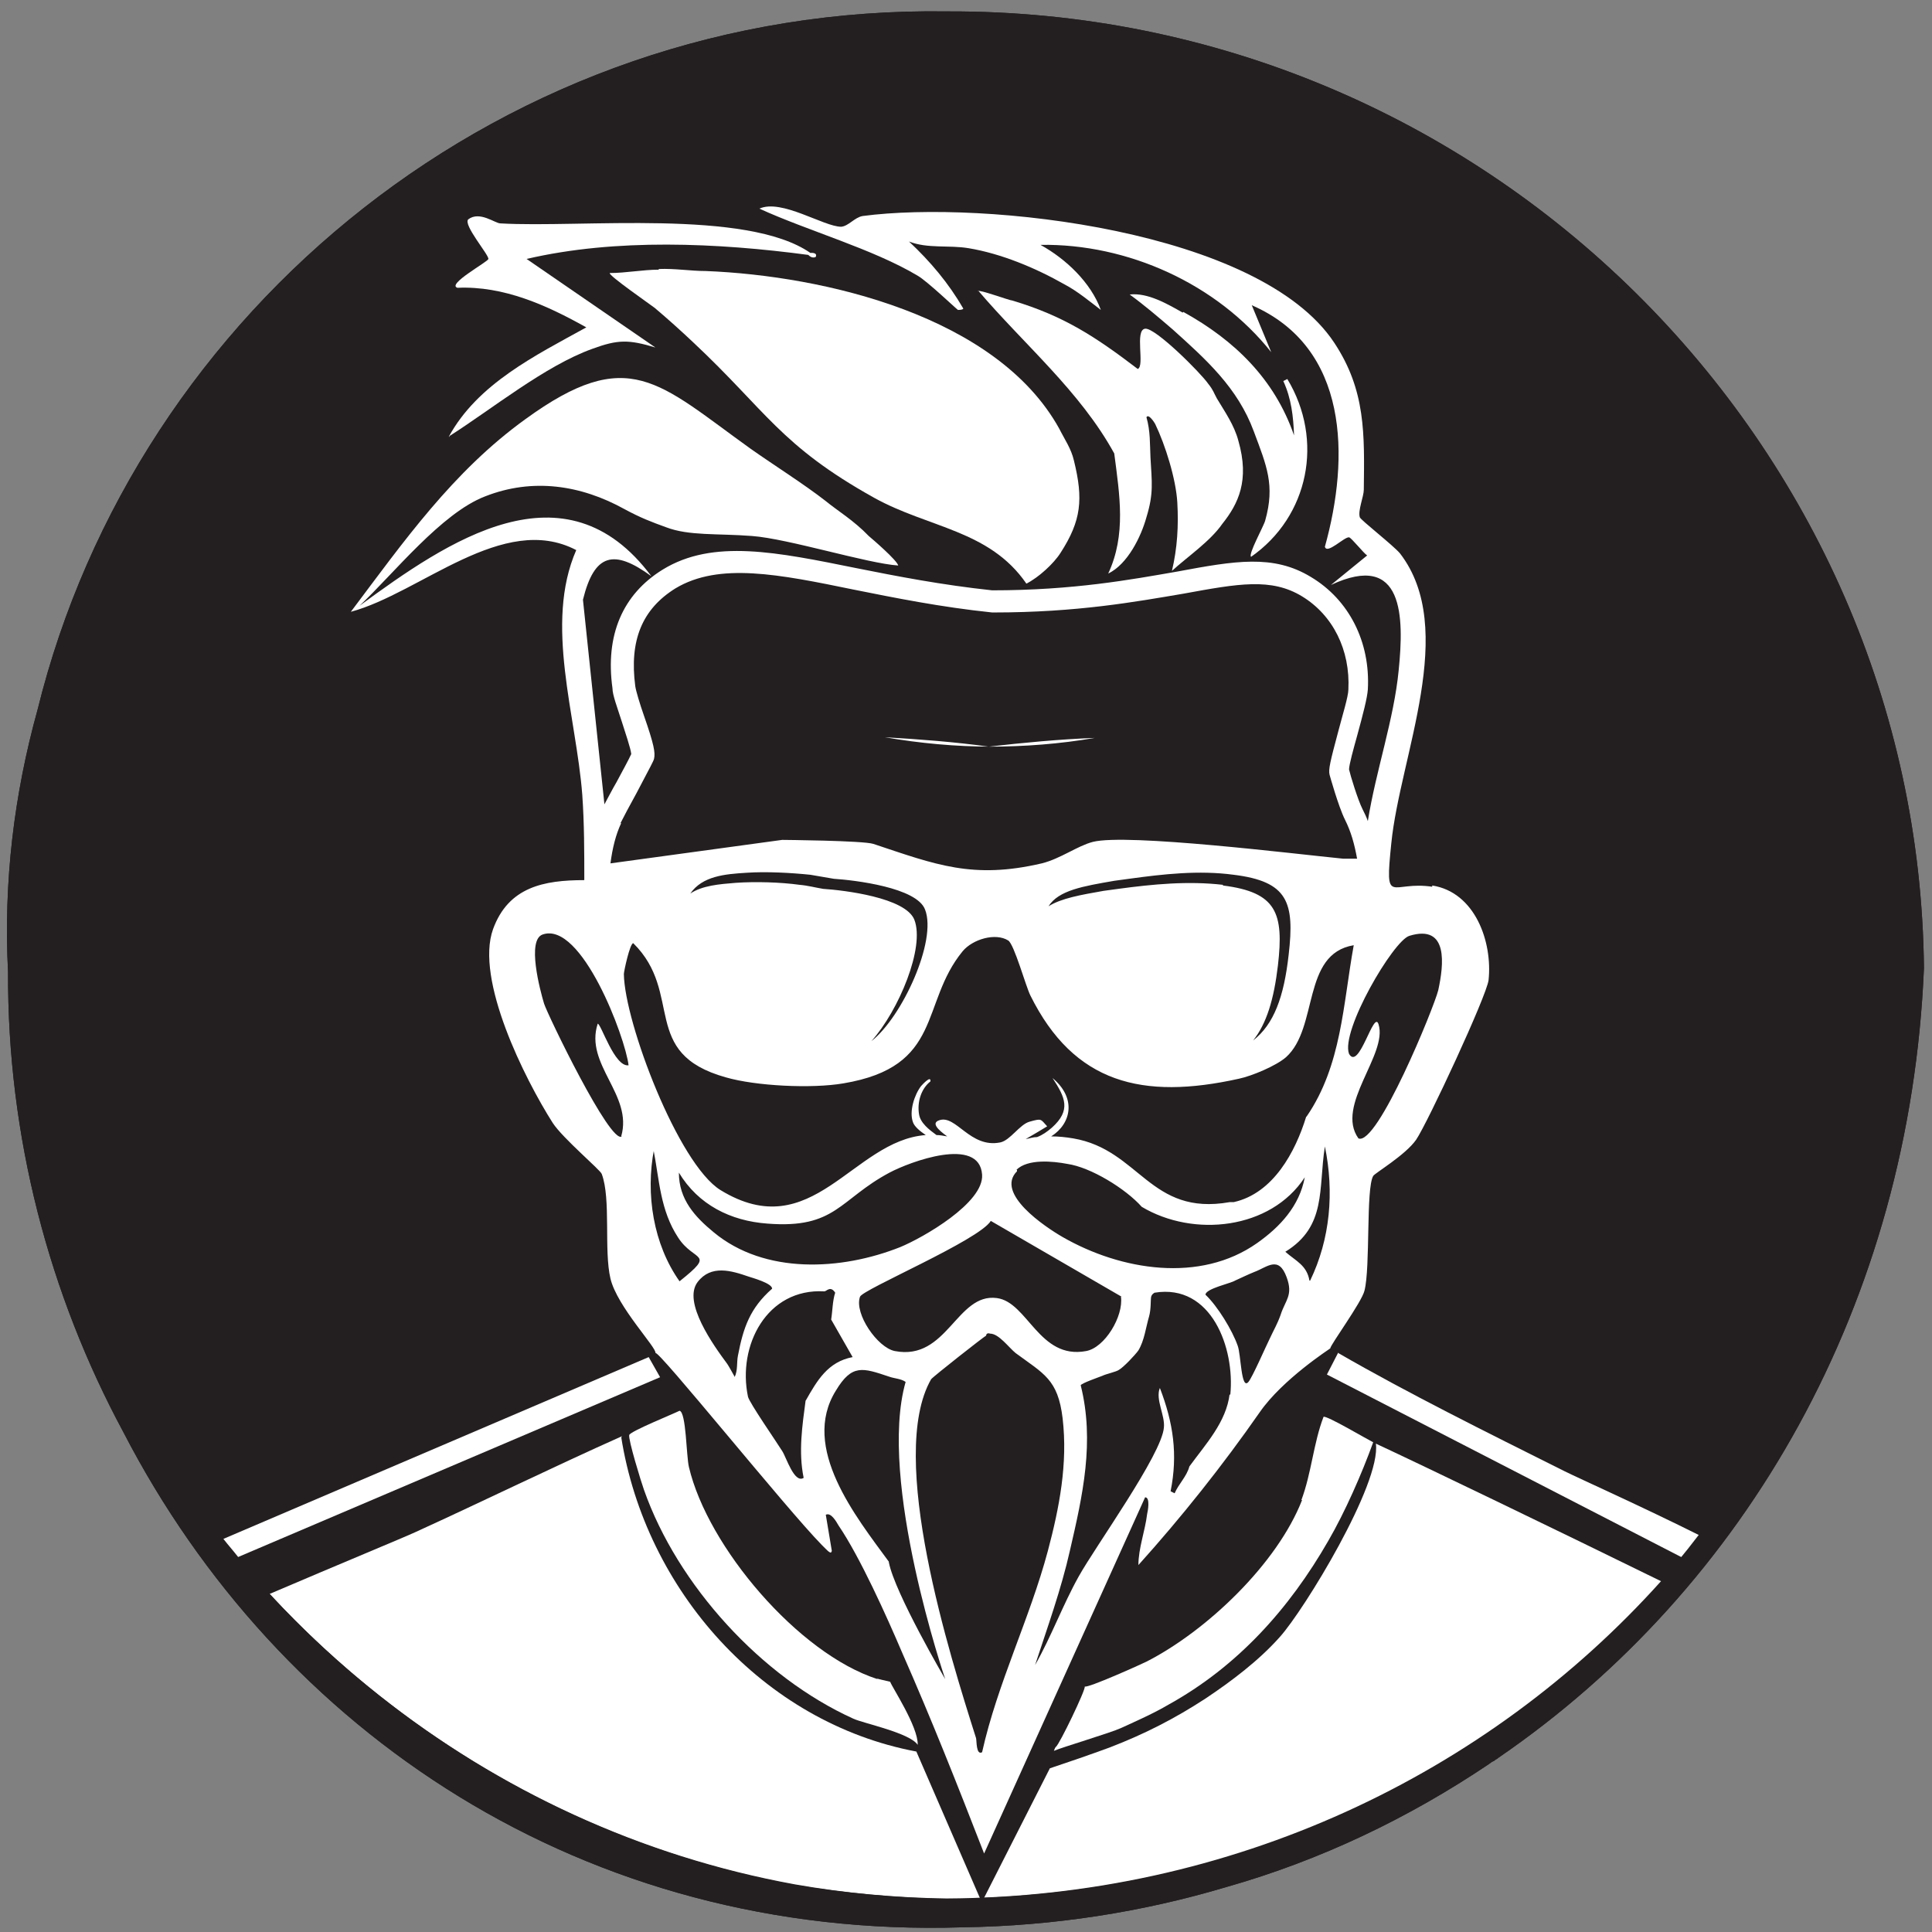
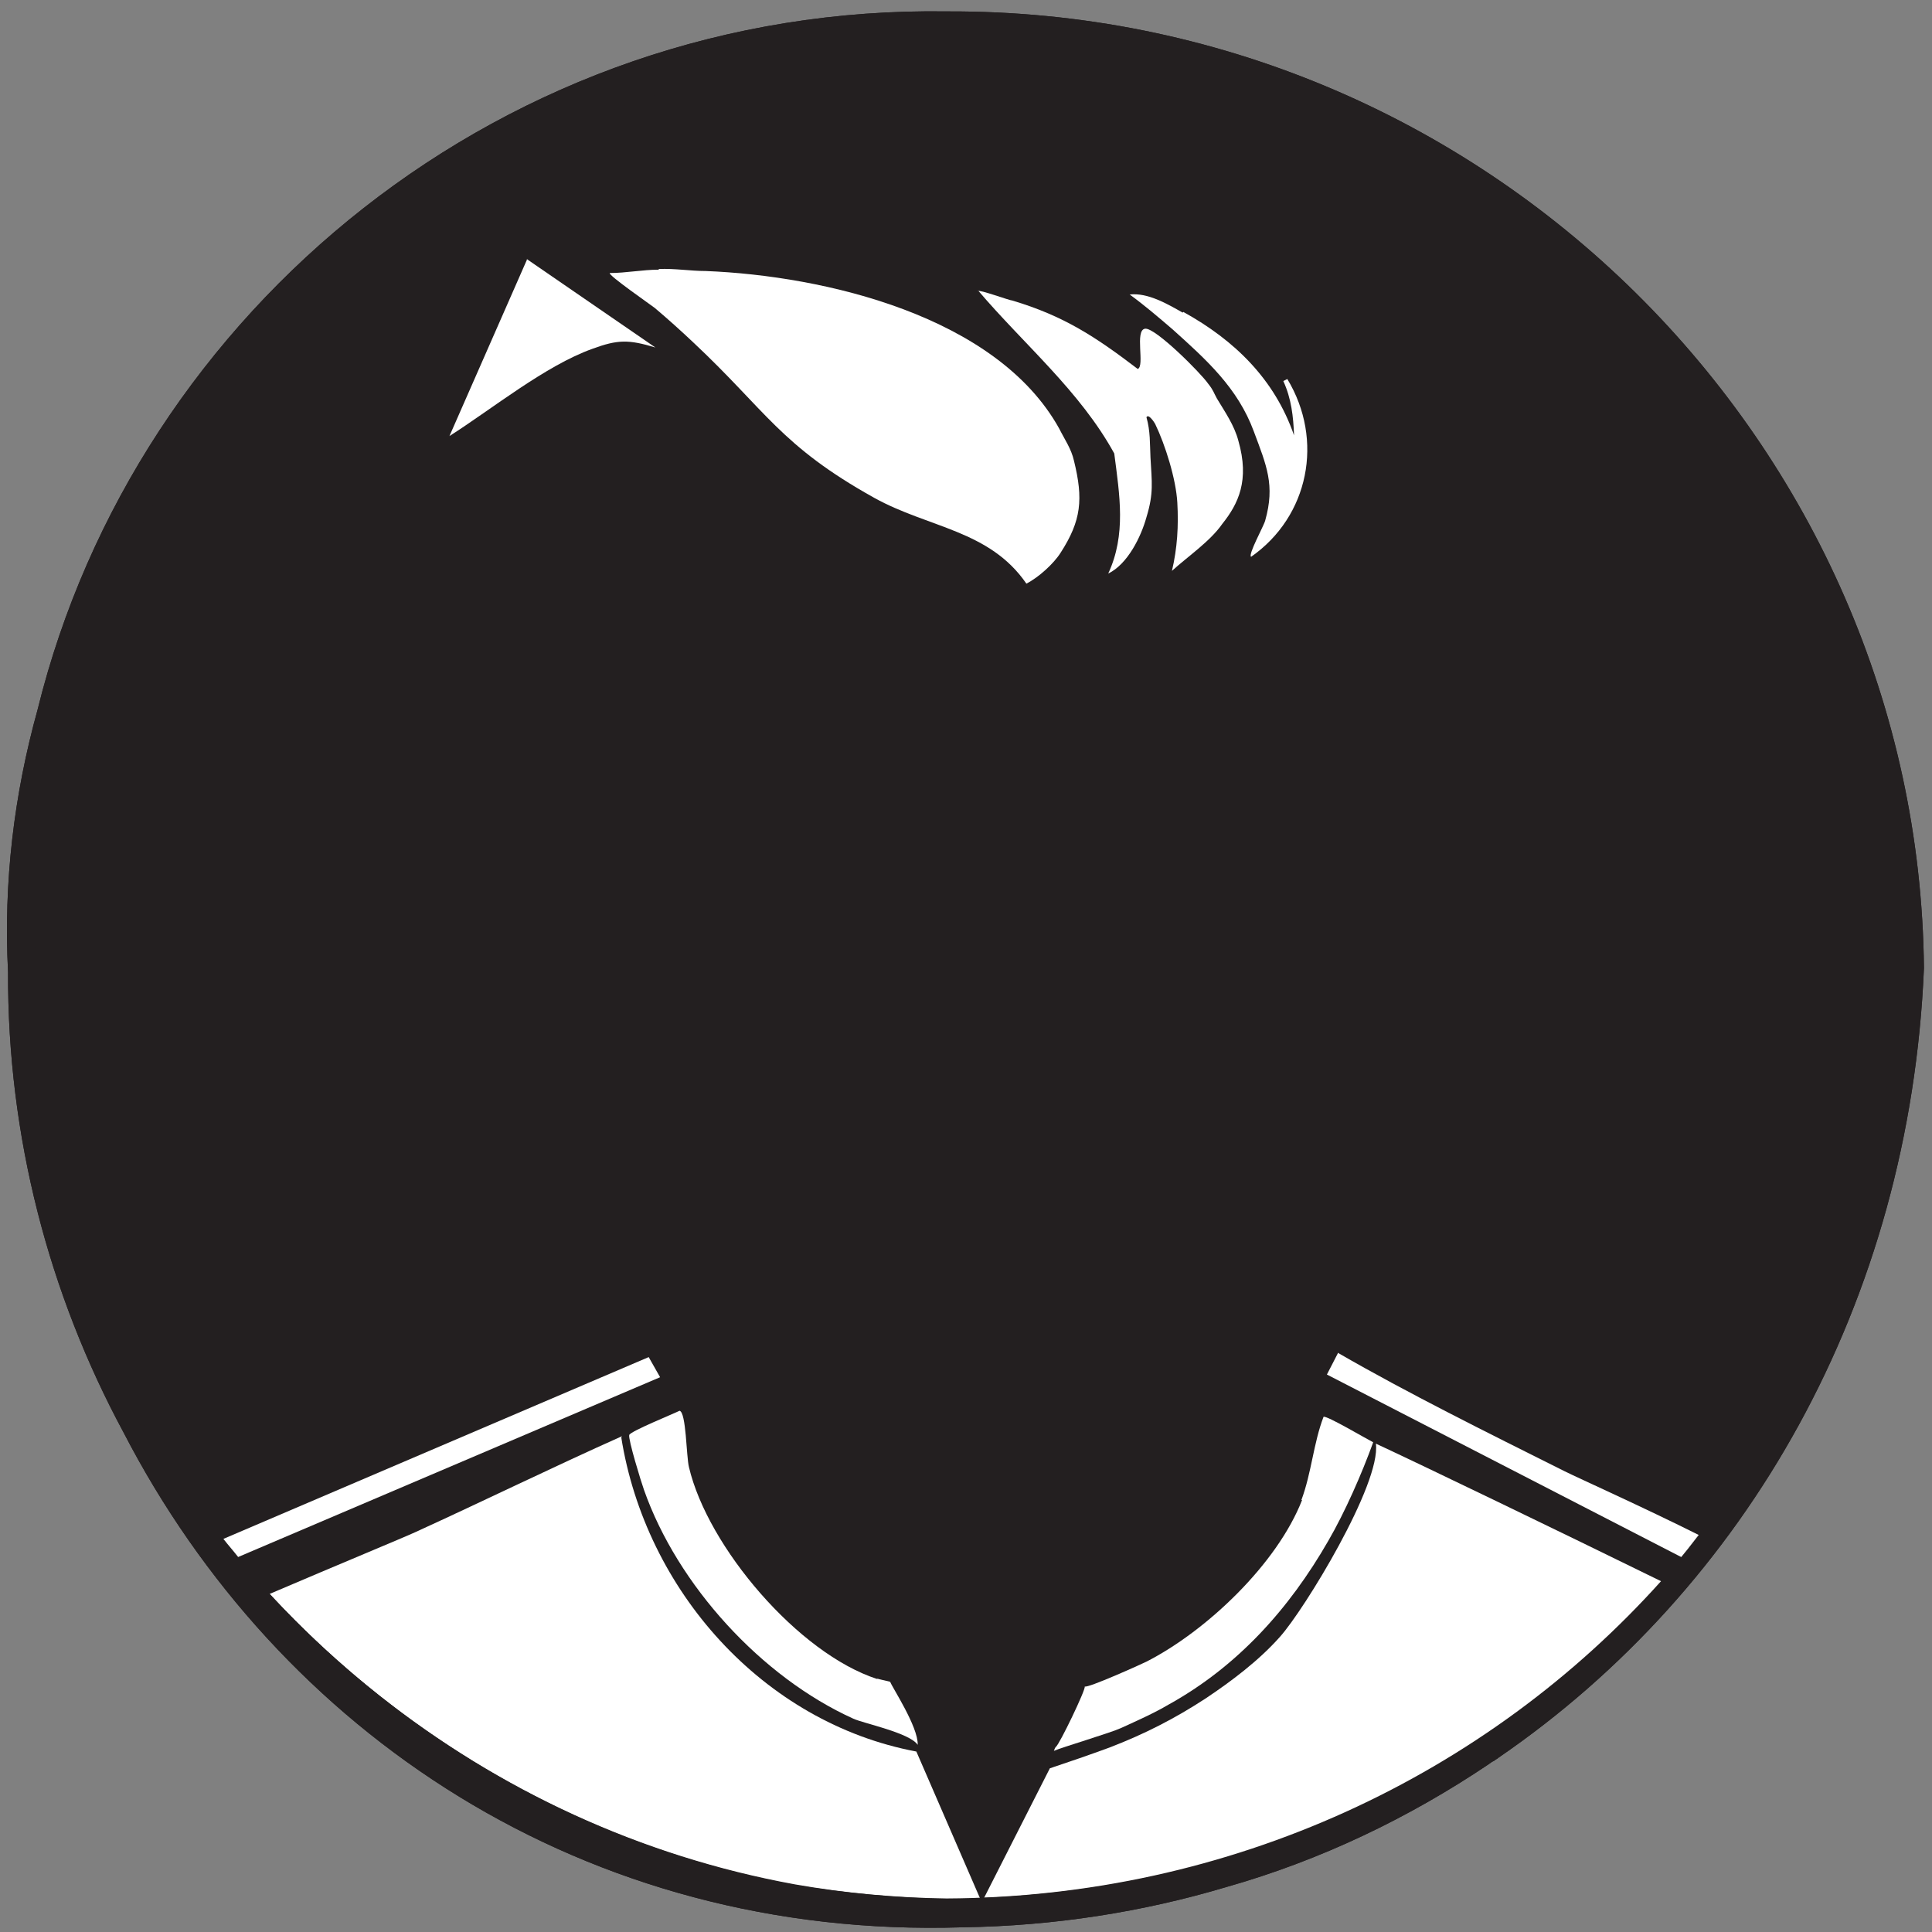
<svg xmlns="http://www.w3.org/2000/svg" data-bbox="1.039 1.684 285.761 285.691" viewBox="0 0 288 288" data-type="ugc">
  <rect x="0" y="0" width="288" height="288" fill="#808080" stroke="none" />
  <g>
    <path d="M222.7 262.5c.2-.2.5-.3.7-.5 36.9-25.3 61.3-67.7 63.4-117.7C286 66.2 221.4 1.4 141.2 1.7 75.4.7 20.3 46.1 5.6 105.8c-3.5 12.6-5.1 25.7-4.4 39.1-.1 24.5 6.1 48 17.2 68.6 23.1 44.7 68.7 75.6 125.1 73.8 13.7-.2 26.9-2.3 39.3-6 14.1-4 27.2-10.3 39.1-18.3.3-.2.5-.4.8-.5" fill="#231f20" />
    <path d="M123.9 196.7c.2-1.1.2-2.7.6-4-.6-1-1.3-.1-1.6-.2-8.6-.5-13 8.1-11.4 15.7.2.8 4.2 6.8 5.1 8.1.6.9 1.8 4.8 3.2 4-.8-3.9-.2-7.8.3-11.6 1.6-3.1 3.3-5.8 7-6.5l-3.2-5.6Z" fill="none" />
    <path d="M115 192.1c0-.8-2.9-1.6-3.5-1.8-2.6-.9-5.7-1.8-7.6.8-2.3 3 2.5 9.5 4.4 12.2 0 .1 1 1.9 1.1 1.9.4-1 .3-2.2.5-3.2.7-4.2 1.8-7.1 5.1-10Z" fill="none" />
    <path d="M191.5 186.7c1.6 1.4 3.3 1.9 3.6 4.3 3-6.2 3.6-13.2 2.2-20-.9 6.3.4 11.9-5.9 15.7Z" fill="none" />
-     <path d="M132.6 174.8c-7.5 4-8.1 8.4-18.2 7.6-5.4-.4-10.3-2.8-13.2-7.6 0 4 2.4 6.5 5.2 8.9 7.6 6.3 19 5.8 27.8 2.2 3.5-1.4 12.5-6.5 12.2-10.8-.4-5.8-10.8-1.9-13.8-.3" fill="none" />
    <path d="M187.1 189.7c-1 .4-1.9.8-2.9 1.3-.7.3-4.4 1.2-4.4 2.1 1.7 1.8 4 5.3 4.8 7.6.4 1.3.4 6.7 1.6 5.4.6-.7 2.6-5.3 3.2-6.5s1.1-2.1 1.6-3.5c.7-2.1 1.9-2.9.9-5.6-1.2-3.3-2.8-1.5-4.8-.8" fill="none" />
    <path d="M158.5 211.4c-.6-5.8-2.7-6.5-7-9.7-1-.8-2.5-2.8-3.8-2.9-.6-.2-.6.3-.6.3-.5.2-8 6.1-8.2 6.5-6.6 11.4 2.7 41.1 6.7 53.5.1.4 0 2.5.9 2.1 2.4-10.3 7.1-19.9 9.8-30 1.7-6.4 3-13.1 2.2-19.8" fill="none" />
    <path d="M172 192.5c-.2.2-.4.4-.5.6-.2.4 0 1.8-.3 2.9-.4 1.6-.7 3.6-1.6 5.1-.4.7-2.1 2.4-2.9 2.9-.5.3-2 .6-2.5.9s-3.1 1.1-3.2 1.4c2.1 8.4.3 16.4-1.6 24.6-1.4 5.8-3.5 11.6-5.2 17.1 2.5-4.1 4.1-8.9 6.5-13.2 2.5-4.5 12.4-18.2 12.7-22.2.1-1.8-1.3-4.1-.6-5.9 2 5.2 2.7 9.9 1.6 15.4l.6.3c.6-1.4 1.8-2.5 2.2-4 2.4-3.3 5.6-6.6 6-10.8.8-7-2.8-16.6-11.3-15.2h.1Z" fill="none" />
    <path d="M135 206c-.8-.5-1.7-.5-2.5-.8-3.9-1.4-5.5-1.9-7.9 2.1-5.3 8.5 3 18.8 7.9 25.5.9 4.7 8.4 17.4 8.4 17.4s-10.1-29.5-5.9-44.3Z" fill="none" />
-     <path d="M168.4 131c-.7.1-1.5.2-2.2.3-7.4 1.4-12.4 2-9.8 10.8 3.1 10.3 7 15.1 18.2 15.6 12.1.5 16.3-3.6 17.6-15.4.9-7.8-.2-10.9-8.2-11.9-5.2-.6-10.4-.1-15.6.6" fill="none" />
    <path d="M124.2 131c-1.2-.2-2.3-.5-3.5-.6-2.9-.4-6.6-.5-9.5-.3-4.2.3-8.2.6-9.5 5.6-.8 3.2 1.5 15.3 3.5 17.9 3.8 5 18 4.9 23.3 2.5 4.9-2.2 11.3-15.4 9.4-20.5-1.3-3.3-10.5-4.4-13.6-4.6Z" fill="none" />
    <path d="M187.4 185.2c3.4-2.4 6.3-5.6 7.1-9.8-5.1 7.8-16.6 9.1-24.3 4.4-2.4-2.6-7.6-5.8-11.1-6.4-2.1-.3-6-.7-7.6.9-3.3 3.4 4.3 8.4 6.8 9.8 8.7 5.1 20.5 7 29 .9v.2Z" fill="none" />
    <path d="M130.1 125.9c9.2 3.1 14.8 5.2 25.1 2.9 2.9-.7 5.3-2.6 7.6-3.2 5-1.2 30.1 1.8 37.3 2.5h2.1c-.4-2.2-.8-4-1.8-5.8-1-2-2.3-6.7-2.3-6.7-.2-.8 0-2.1 1.3-6.5.6-2.3 1.4-5.2 1.5-6.2.3-5.9-2.3-11.2-6.9-13.9-4.6-2.8-9.5-1.9-17.7-.4-7 1.3-15.8 2.9-28.3 2.9h-.2c-7.7-.8-14.5-2.2-20.6-3.4-11.3-2.3-20.2-4.1-26.6-.2-5 3-6.9 7.8-6 14.6 0 .7.7 2.7 1.3 4.4 1.4 4.3 1.7 5.5 1.5 6.4 0 .4-.3.9-2.6 5.1-1 1.8-2 3.7-2.4 4.5-.8 1.7-1.3 3.7-1.6 6l25.6-3.5s12.2.2 13.6.6Zm17.3-14.7c5.2-.7 10.5-1.2 15.8-1.3-5.1.9-10.4 1.3-15.7 1.3h.4c-5.3 0-10.7-.5-15.9-1.4 5.2.2 10.3.6 15.5 1.4z" fill="none" />
    <path d="M128.1 193.3c-.9 2.5 2.6 7.6 5.2 8.1 7.8 1.5 9.3-8.8 15.2-7.9 4.6.7 6.3 9.2 13.3 7.9 2.8-.5 5.6-5.2 5.2-8.1L147.5 182c-1.8 2.9-19.1 10.2-19.5 11.3z" fill="none" />
    <path d="M101.1 184.4c-2.6-4-2.7-8.6-3.7-13.2-1.2 6.7 0 14.2 3.8 19.7 5.5-4.4 2.2-2.8-.2-6.5Z" fill="none" />
-     <path d="M93.8 158.8c-.5-4.2-7-21.6-12.8-19.5-2.5.9-.4 8.4.2 10.3.5 1.7 9.9 21.2 11.6 19.8 1.8-6.3-5.5-10.8-3.5-16.8.5 0 2.5 6.5 4.6 6.2Z" fill="none" />
    <path d="M210.1 139.6c-2.4.7-10.3 14.2-9 17.6 1.5 2.5 3.7-6.7 4.4-4.4 1.4 4.4-6.5 12-3 17 2.8 1.2 11.3-19.5 11.9-22.1.8-3.7 1.7-9.9-4.3-8.1" fill="none" />
    <path d="M191.5 157.6c-1.4 1.3-5.1 2.8-7 3.2-14.4 3.2-24.6.8-31.1-12.4-.7-1.4-2.4-7.7-3.3-8.2-2-1.2-5.4-.2-6.8 1.6-6.3 7.8-2.7 17.2-17.8 19.7-4.6.8-12.9.3-17.4-.9-12.9-3.6-6.2-12.5-13.8-20-.5 0-1.4 4.2-1.4 4.6.2 7.2 8.2 28.3 14.4 32.2 13.6 8.4 19.6-7.3 30.6-8.2-.9-.6-1.6-1.3-1.9-1.9-.6-1.6.1-4.1 1.2-5.4 0-.1 1.6-1.7 1.4-.7-1.4 1.1-1.9 3.1-1.7 4.9.2 1.3 1.4 2.4 2.6 3.1.5 0 1.1.1 1.6.2-1.5-1-2.4-1.9-1.2-2.4 2.5-.9 4.5 4.3 9.1 3.3 1.5-.3 2.9-2.6 4.4-3.1 1.8-.5 1.6-.4 2.6.7-.8.5-1.9 1.2-3.2 1.9.6-.1 1.1-.2 1.7-.3.8-.4 1.5-.8 2.2-1.4 2.9-2.6 2-4.5.1-7.4 3.6 3 2.9 6.8-.2 8.7 1 0 2.1 0 3.3.3 9.9 1.7 11.5 11.6 23.3 9.5h.6c5.9-1.3 9.2-7.5 10.8-12.7 5.1-7.7 5.4-16.7 7-25.5-7.8 1.2-5.3 12.2-10.1 16.7Z" fill="none" />
    <path d="M68.2 42.8c-1.7-.5 4.5-3.9 4.6-4.3 0-.5-3.8-5-3-5.9 1.7-1.3 3.9.6 4.8.6 11.8.7 36.7-2.2 46.2 4.4 0 0 1.1 0 .8.6-.6.3-1.1-.3-1.1-.3-13.5-1.7-28.8-2.4-42 .6l19.2 13.2c-3.9-1.2-5.5-1.2-9.4.2-6.9 2.5-15 9-21.3 13 4.3-8 12.8-12.1 20.5-16.3-5.8-3.3-12.3-6.2-19.2-5.9h-.1Zm123 14.1.6-.3c5.5 9 3.2 20.5-5.4 26.5-.6-.3 1.9-4.7 2.1-5.4 1.4-5.3.1-8.2-1.7-13.3-2.4-6.6-7.1-10.7-12.1-15.2-2-1.8-4.2-3.6-6.4-5.2 2.8-.3 5.6 1.4 7.9 2.7 7.6 4.2 13.6 10 16.5 18.4-.1-2.8-.4-5.5-1.6-8.1Zm-21.6-2.1c1.1-.4-.5-5.8 1.1-6 1.5-.2 8.2 6.7 9.4 8.2.7 1 .8 1.3 1.3 2.2 1.2 2.1 2.5 4 3.2 6.4 1.6 5.9-.1 9.3-2.4 12.4-1.8 2.6-5.1 4.9-7.5 7 .8-3.4 1-6.7.8-10.2s-1.8-8.7-3.3-11.7c0-.2-.9-1.6-1.3-1 .7 2.2.5 4 .6 6 .2 3.7.4 5.3-.6 8.9-.9 2.9-2.9 7-5.7 8.4 2.7-5.8 1.8-11.7.9-17.9-5.1-9.3-13.5-16.2-20.3-24.3 0-.2 4.6 1.3 5.1 1.4 7.7 2.2 12.4 5.4 18.7 10.1ZM157.9 64c.9 1.6 1.8 3 2.2 4.8 1.4 5.7 1.1 8.8-2 13.7-1 1.6-3.3 3.7-5.1 4.6-5.4-8-14.6-8.4-22.7-12.8-14-7.7-16.1-12.9-27-23.2-1.8-1.7-3.8-3.5-5.7-5.1-.5-.4-6.9-4.9-6.7-5.2 2.4 0 4.9-.4 7.3-.5 2.4 0 4.6.2 7 .3 17.7.7 43.3 6.7 52.7 23.5Zm-30.6 192.3c-13.7-6.2-26.3-19.9-31.2-34.1-.4-1.1-2.4-7.6-2.2-8.2.2-.7 6.4-3.1 7.5-3.6 1 .2 1.1 6.8 1.4 8.4 2.8 11.9 16.3 27.8 28.1 31.6.2 0 1.3.3 2 .5.1.7 4.2 6.7 4.1 9.4-1.1-1.8-8-3.2-9.6-3.9h-.1Zm77.5-41.2c-1.7 4.6-4.3 10.4-6.7 14.7-5.8 10.1-13.5 18.7-23.8 24.4-2.3 1.3-4.8 2.4-7.1 3.5-1.5.7-8.9 2.9-10 3.4 0-.3.2-.5.3-.6.5-.4 4.5-8.6 4.3-9 .4.3 8.4-3.2 9.2-3.7 9-4.6 19.5-14.6 23.2-24.1 1.5-3.9 1.8-8.4 3.3-12.4.5-.2 6.4 3.3 7.4 3.8Zm17.2-68.7c-.3 2.4-9.1 21.3-10.8 23.8-1.5 2.3-6.1 5-6.4 5.4-1.1 1.9-.4 13.7-1.3 17.1-.4 1.6-5.1 8.1-5.1 8.6s-7.1 4.6-10.5 9.5c-5.4 7.9-11.7 15.7-18.1 22.8.1-.2.3-.3.4-.5-.1.2-.3.3-.4.5 0-2.5 1-5.1 1.3-7.6 0-.4.4-2.6-.3-2.5l-24 53.1c-4-10.3-7.8-19.9-12.2-29.9-2.4-5.4-6.4-14.3-9.5-19-.3-.5-1.2-1.9-1.9-1.6h.3-.3l.9 5.4c0 .1-.2.1-.3.2-.2 0-.4-.3-.6-.5-.2-.1-.3-.3-.6-.6-5.3-5.4-24.5-29.3-24.8-28.6.3-.7-6.2-9.1-6.7-11.1-1-4.1.2-11.9-1.3-15.6-.2-.6-5.8-5.3-7.3-7.6-4.2-6.6-11.6-21.4-8.9-28.9 2.3-6.3 7.6-7.3 13.6-7.3 0-4.2 0-8.5-.3-12.7-.8-11.8-5.8-25.5-.9-36.5-10.9-5.7-23.2 6.3-33.6 9.2 7.9-10.5 15.2-20.9 26-28.7 15.5-11.2 19.8-5.4 33.6 4.4 3.3 2.4 8 5.3 11.2 7.8 1.7 1.3 4.2 2.8 6.4 5.2.5.6 4.1 3.7 4.4 4.4-4.6-.3-16.4-4-21.8-4.4-5.2-.4-9.4 0-12.8-1.3-2.1-.8-3.8-1.4-6.2-2.7-6.5-3.6-13.7-4.7-20.8-1.9-6.6 2.6-13.6 11.5-18.7 16.3 13.1-9.7 30.6-21.7 43.5-4.4-5.6-4.1-8.5-3.5-10.2 3.5l3.2 30.5c.5-.9 1.1-2.1 1.8-3.3.8-1.5 1.9-3.5 2.2-4.2 0-.8-.9-3.2-1.4-4.8-.7-2.1-1.3-4-1.4-5-1.1-7.9 1.5-14.1 7.5-17.7 7.5-4.6 17-2.7 28.9-.2 6 1.2 12.7 2.6 20.2 3.3 12.1 0 20.7-1.6 27.6-2.8 8.6-1.6 14.3-2.6 19.9.8 5.7 3.4 8.8 9.7 8.5 16.8 0 1.3-.7 3.6-1.6 6.9-.5 1.8-1.2 4.3-1.2 5 .3.9 1.3 4.5 2 5.9.3.6.6 1.2.8 1.8 1.2-7.5 3.9-15.3 4.6-22.5.8-7.9.7-17.8-10.1-12.7l5.4-4.4c-.5-.3-2.4-2.7-2.7-2.7-.8 0-3.3 2.7-3.6 1.4 3.7-13.3 3.6-29.7-10.9-36l2.9 7c-8.1-10.2-21.5-16.2-34.4-16 3.8 2 7.6 5.6 9 9.7-1.7-1.3-3.5-2.8-5.4-3.8-4.4-2.5-9.4-4.6-14.3-5.4-2.9-.5-6 0-8.9-1 3.1 3 5.9 6.2 8.1 10-.1.2-.6.2-.8.2-.4-.2-4.6-4.2-6-5.1-6.7-4-16.5-6.7-23.6-10 3.3-1.5 9.7 2.8 12.2 2.7 1.1 0 2-1.4 3.2-1.6 18.2-2.4 59.2 2.1 70.3 18.9 4.7 7.1 4.6 13.6 4.4 21.9 0 1-.9 3.1-.6 4.1.1.4 5.1 4.2 6 5.4 8.7 11.2 0 30.2-1.3 43.2-1 9.7-.1 5.5 6.2 6.5 6.4 1 9.1 8.5 8.4 14.1v-.2Z" fill="none" />
    <path d="m146.4 283.5.3-.5h-.5z" fill="#ffffff" />
    <path d="M98.2 40.2c-2.4 0-4.9.5-7.3.5-.3.3 6.2 4.8 6.7 5.2 1.9 1.6 3.9 3.4 5.7 5.1 10.9 10.2 13 15.4 27 23.2 8.1 4.5 17.2 4.8 22.7 12.8 1.8-.9 4.1-3 5.1-4.6 3.1-4.8 3.4-8 2-13.7-.4-1.8-1.4-3.2-2.2-4.8-9.3-16.8-35-22.8-52.7-23.5-2.3 0-4.6-.4-7-.3Z" fill="#ffffff" />
-     <path d="M67 65c6.3-4 14.3-10.5 21.3-13 3.8-1.4 5.4-1.4 9.4-.2L78.5 38.6c13.3-3.1 28.5-2.4 42-.6 0 0 .5.6 1.1.3.3-.7-.7-.6-.8-.6-9.5-6.6-34.3-3.7-46.2-4.4-.8 0-3.1-1.9-4.8-.6-.8.8 3.1 5.3 3 5.9 0 .4-6.3 3.8-4.6 4.3 6.9-.3 13.3 2.6 19.2 5.9-7.6 4.2-16.2 8.4-20.5 16.3h.1Z" fill="#ffffff" />
+     <path d="M67 65c6.3-4 14.3-10.5 21.3-13 3.8-1.4 5.4-1.4 9.4-.2L78.5 38.6h.1Z" fill="#ffffff" />
    <path d="M145.8 43.3c6.8 8 15.2 15 20.3 24.3.8 6.2 1.8 12.1-.9 17.9 2.9-1.4 4.9-5.5 5.7-8.4 1.1-3.6.8-5.2.6-8.9-.1-2 0-3.9-.6-6 .3-.6 1.2.8 1.3 1 1.5 3.1 3.1 8.2 3.3 11.7s0 6.8-.8 10.2c2.3-2.1 5.7-4.4 7.5-7 2.4-3 4.1-6.5 2.4-12.4-.6-2.3-2-4.3-3.2-6.3-.5-.9-.5-1.2-1.3-2.2-1.1-1.6-7.9-8.4-9.4-8.2-1.6.2 0 5.6-1.1 6-6.3-4.8-11-7.9-18.7-10.2-.4 0-5-1.7-5.1-1.4Z" fill="#ffffff" />
    <path d="M176.3 46.6c-2.3-1.3-5.2-3-7.9-2.7 2.2 1.6 4.3 3.4 6.4 5.2 5 4.5 9.7 8.7 12.1 15.2 1.9 5.1 3.2 8 1.7 13.3-.2.8-2.6 5.1-2.1 5.4 8.6-6 10.9-17.4 5.4-26.5l-.6.3c1.2 2.6 1.5 5.3 1.6 8.1-2.9-8.4-8.9-14.2-16.5-18.4Z" fill="#ffffff" />
-     <path d="M147.5 111.3c5.2 0 10.5-.4 15.7-1.3-5.3.2-10.5.7-15.8 1.3-5.1-.7-10.3-1.1-15.5-1.4 5.2.9 10.6 1.4 15.9 1.4h-.4z" fill="#ffffff" />
    <path d="M190.8 244c-3.1 3.5-7.2 6.6-11.1 9.2-4.6 3-9.1 5.3-14.3 7.3-3 1.1-5.9 2.1-8.9 3.1l-9.8 19.3c40.3-1.6 76.2-19.4 101.1-47.1-15.5-7.6-35.6-17.3-42.7-20.6.8 6-10.7 24.8-14.3 28.8" fill="#ffffff" />
    <path d="M194.1 223.6c-3.7 9.5-14.2 19.5-23.2 24.1-.8.4-8.8 4-9.2 3.7.2.4-3.8 8.7-4.3 9q-.15.15-.3.6c1.1-.5 8.5-2.7 10-3.4 2.4-1.1 4.9-2.2 7.1-3.5 10.3-5.7 18-14.3 23.8-24.4 2.5-4.3 5-10 6.7-14.7-1-.5-6.9-4-7.4-3.8-1.5 3.9-1.8 8.4-3.3 12.4Z" fill="#ffffff" />
    <path d="M130.8 250.3c-11.8-3.8-25.3-19.7-28.1-31.6-.4-1.6-.4-8.2-1.4-8.4-1 .5-7.2 3-7.5 3.6-.2.6 1.8 7.1 2.2 8.2 5 14.2 17.5 27.9 31.2 34.1 1.5.7 8.4 2.1 9.6 3.9.1-2.7-3.9-8.7-4.1-9.4-.8-.2-1.8-.4-2-.5h.1Z" fill="#ffffff" />
    <path d="M92.7 214.1c-10.3 4.6-20.5 9.6-30.8 14.3-1.5.7-11.4 4.8-21.7 9.2 20.4 22.1 47.7 37.8 78.4 43.4 7.3 1.2 14.9 1.9 22.6 2.1 1.6 0 3.3 0 4.9-.1l-9.5-21.9c-22.9-4.3-40.4-24.1-44-46.9h.1Z" fill="#ffffff" />
    <path d="m199.5 201.6-1.7 3.3 53 27.3c.9-1.1 1.8-2.2 2.6-3.3-8.6-4.3-18.2-8.6-20.2-9.6-11.6-5.8-23.3-11.6-33.7-17.6Z" fill="#ffffff" />
    <path d="m96.7 202.3-63.4 27.1c.7.9 1.5 1.8 2.2 2.7l62.9-26.8z" fill="#ffffff" />
-     <path d="M213.6 132.2c-6.3-1-7.2 3.2-6.2-6.5 1.3-13 10-31.9 1.3-43.2-1-1.2-5.9-5-6-5.4-.3-1 .6-3.1.6-4.1.1-8.3.3-14.8-4.4-21.9-11.1-16.8-52.1-21.3-70.3-18.9-1.2.2-2.1 1.5-3.2 1.6-2.6 0-8.9-4.2-12.2-2.7 7.2 3.3 16.9 6 23.6 10 1.4.8 5.7 4.9 6 5.1.2 0 .7 0 .8-.2-2.2-3.8-4.9-7-8.1-10 2.8 1.1 5.9.5 8.9 1 4.8.8 9.9 2.9 14.3 5.4 1.9 1 3.7 2.5 5.4 3.8-1.5-4.1-5.2-7.6-9-9.7 13-.2 26.3 5.8 34.4 16l-2.9-7c14.5 6.3 14.6 22.7 10.9 36 .3 1.2 2.9-1.5 3.6-1.4.3 0 2.2 2.4 2.7 2.7l-5.4 4.4c10.9-5.1 10.9 4.8 10.1 12.7-.7 7.3-3.4 15-4.6 22.5-.2-.6-.5-1.2-.8-1.8-.7-1.4-1.8-5-2-5.9 0-.7.7-3.2 1.2-5 .9-3.3 1.5-5.6 1.6-6.9.4-7.1-2.8-13.4-8.5-16.8-5.6-3.4-11.3-2.4-19.9-.8-6.9 1.2-15.5 2.8-27.6 2.8-7.5-.8-14.2-2.1-20.2-3.3-11.9-2.4-21.4-4.4-28.9.2-6 3.7-8.6 9.8-7.5 17.7 0 1 .7 2.8 1.4 5 .5 1.6 1.3 3.9 1.4 4.8-.3.7-1.4 2.7-2.2 4.2-.7 1.2-1.3 2.4-1.8 3.3l-3.2-30.5c1.7-6.9 4.6-7.6 10.2-3.5-12.9-17.3-30.4-5.2-43.5 4.4 5.1-4.8 12.2-13.8 18.7-16.3 7.1-2.8 14.3-1.7 20.8 1.9 2.4 1.3 4 1.9 6.2 2.7 3.4 1.3 7.6.9 12.8 1.3 5.4.4 17.2 4.1 21.8 4.4-.2-.8-3.8-3.9-4.4-4.4-2.2-2.3-4.7-3.8-6.4-5.2-3.2-2.5-7.8-5.4-11.2-7.8-13.8-9.9-18.2-15.6-33.6-4.4-10.8 7.8-18.1 18.2-26 28.7C62.7 88.4 75 76.3 85.9 82c-4.8 11 0 24.7.9 36.5.3 4.2.3 8.5.3 12.7-6 0-11.3 1-13.6 7.3-2.7 7.5 4.7 22.3 8.9 28.9 1.5 2.3 7.1 7 7.3 7.6 1.4 3.7.3 11.4 1.3 15.6s7 10.4 6.7 11.1c.3-.7 19.5 23.2 24.8 28.6l.6.6c.2.2.4.4.6.5s.2 0 .3-.2l-.9-5.4h.3-.3c.8-.4 1.6 1.1 1.9 1.6 3.2 4.7 7.2 13.6 9.5 19 4.4 10 8.2 19.6 12.2 29.9l24-53.1c.8 0 .4 2.1.3 2.5-.3 2.5-1.3 5.1-1.3 7.6.1-.2.3-.3.4-.5-.1.1-.3.3-.4.5 6.4-7.1 12.6-14.9 18.1-22.8 3.4-4.9 10.4-9.4 10.5-9.5 0-.5 4.7-6.9 5.1-8.6.9-3.5.2-15.2 1.3-17.1.2-.4 4.8-3.1 6.4-5.4 1.7-2.5 10.5-21.4 10.8-23.8.6-5.7-2-13.1-8.4-14.1v.2Zm-121.1-9.5c.4-.8 1.4-2.7 2.4-4.5 2.2-4.2 2.5-4.7 2.6-5.1.2-.9 0-2.1-1.5-6.4-.6-1.7-1.2-3.7-1.3-4.4-.9-6.8 1-11.5 6-14.6 6.5-3.9 15.4-2.1 26.6.2 6 1.2 12.9 2.6 20.6 3.4h.2c12.5 0 21.2-1.6 28.3-2.8 8.2-1.5 13.1-2.4 17.7.4s7.2 8 6.9 13.9c0 1-.9 3.9-1.5 6.2-1.2 4.5-1.5 5.7-1.3 6.5 0 0 1.3 4.7 2.3 6.7.9 1.8 1.4 3.6 1.8 5.8h-2.1c-7.1-.7-32.2-3.8-37.3-2.5-2.3.6-4.8 2.5-7.6 3.2-10.3 2.4-15.8.2-25.1-2.9-1.5-.5-13.6-.6-13.6-.6L91 128.7c.3-2.3.8-4.3 1.6-6Zm89.8 9.2c-5.2-.6-10.4-.1-15.6.6-.7.1-1.5.2-2.2.3-3.4.6-6.3 1.1-8.2 2.3 1.5-2.4 5.2-3 9.8-3.8.7-.1 1.5-.2 2.2-.3 5.1-.7 10.4-1.3 15.6-.6 8.1 1 9.1 4.1 8.2 11.9-.7 6.3-2.2 10.4-5.3 12.8 2-2.5 3.1-6.1 3.7-11.2.9-7.8-.2-10.9-8.2-11.9Zm-46 5.2c-1.3-3.3-10.5-4.4-13.6-4.6-1.2-.2-2.3-.5-3.5-.6-2.9-.4-6.6-.5-9.5-.3-2.5.2-5 .4-6.8 1.6 1.8-2.6 5.1-2.9 8.4-3.1 2.9-.2 6.6 0 9.5.3 1.2.2 2.3.4 3.5.6 3.1.2 12.4 1.3 13.6 4.6 1.8 4.6-3.4 16-8 19.6 4.1-4.6 8-14 6.4-18.1m-43.6 32.3c-1.7 1.3-11.1-18.2-11.6-19.8-.6-2-2.6-9.5-.2-10.3 5.8-2 12.3 15.3 12.8 19.5-2.1.3-4.1-6.2-4.6-6.2-2 6.1 5.3 10.6 3.5 16.8Zm4.7 1.9c.9 4.6 1 9.1 3.7 13.2 2.4 3.7 5.7 2.1.2 6.5-3.9-5.5-5.1-13-3.8-19.7Zm69.7 22c.4 2.9-2.4 7.6-5.2 8.1-7 1.3-8.7-7.3-13.3-7.9-6-.8-7.4 9.4-15.2 7.9-2.6-.5-6.1-5.6-5.2-8.1.4-1.1 17.7-8.4 19.5-11.3l19.5 11.3zm-15.6-18.9c1.7-1.7 5.5-1.3 7.6-.9 3.5.5 8.7 3.7 11.1 6.4 7.7 4.6 19.2 3.4 24.3-4.4-.8 4.3-3.7 7.4-7.1 9.8-8.5 6-20.3 4.1-29-.9-2.6-1.5-10.1-6.5-6.8-9.8v-.2Zm-17.3 11.5c-8.8 3.5-20.2 4.1-27.8-2.2-2.8-2.3-5.2-4.9-5.2-8.9 2.9 4.8 7.7 7.2 13.2 7.6 10.2.8 10.7-3.6 18.2-7.6 3-1.6 13.4-5.5 13.8.3.3 4.2-8.8 9.4-12.2 10.8m-24.7 19.3s-1-1.8-1.1-1.9c-2-2.7-6.7-9.2-4.4-12.2 2-2.6 5-1.7 7.6-.8.6.2 3.5 1 3.5 1.8-3.3 2.9-4.3 5.8-5.1 10-.2 1 0 2.2-.5 3.2Zm10.6 3.5c-.5 3.8-1.1 7.7-.3 11.6-1.4.9-2.6-3.1-3.2-4-.8-1.3-4.9-7.2-5.1-8.1-1.6-7.6 2.8-16.2 11.4-15.7.3 0 .9-.9 1.6.2-.4 1.2-.4 2.8-.6 4l3.2 5.6c-3.7.7-5.3 3.5-7 6.5Zm12.4 24.1c-4.9-6.7-13.2-17-7.9-25.5 2.4-4 4-3.4 7.9-2.1.8.3 1.8.3 2.5.8-4.2 14.7 5.9 44.3 5.9 44.3s-7.5-12.8-8.4-17.4Zm13.9 28.4c-.9.5-.8-1.7-.9-2.1-3.9-12.3-13.3-42-6.7-53.5.3-.4 7.8-6.3 8.2-6.5 0 0 0-.5.6-.3 1.3 0 2.8 2.1 3.8 2.9 4.2 3.1 6.3 3.9 7 9.7.8 6.8-.5 13.4-2.2 19.8-2.7 10.1-7.5 19.7-9.8 30m36.9-53.4c-.5 4.2-3.6 7.5-6 10.8-.4 1.5-1.6 2.6-2.2 4l-.6-.3c1.1-5.5.4-10.2-1.6-15.4-.7 1.7.8 4.1.6 5.9-.3 4-10.2 17.7-12.7 22.2-2.4 4.3-4.1 9-6.5 13.2 1.8-5.5 3.9-11.3 5.2-17.1 1.9-8.2 3.7-16.2 1.6-24.6.1-.3 2.7-1.2 3.2-1.4.6-.3 2.1-.6 2.5-.9.7-.4 2.4-2.2 2.9-2.9.9-1.5 1.1-3.4 1.6-5.1.3-1.1.2-2.4.3-2.9.1-.3.2-.4.5-.6 8.5-1.4 12 8.3 11.3 15.2h-.1Zm7.6-11.8c-.5 1.4-1 2.2-1.6 3.5-.6 1.2-2.6 5.8-3.2 6.5-1.1 1.3-1.1-4.1-1.6-5.4-.8-2.3-3-5.9-4.8-7.6 0-.9 3.8-1.7 4.4-2.1.9-.4 1.9-.9 2.9-1.3 1.9-.7 3.6-2.5 4.8.8 1 2.7-.2 3.4-.9 5.6m4.3-5.1c-.4-2.3-2-2.9-3.6-4.3 6.2-3.8 4.9-9.4 5.9-15.7 1.4 6.8.8 13.8-2.2 20Zm-.5-24.4c-1.6 5.2-4.9 11.4-10.8 12.7h-.6c-11.9 2.1-13.4-7.8-23.3-9.5-1.2-.2-2.2-.3-3.3-.3 3-1.9 3.8-5.7.2-8.7 1.9 2.9 2.8 4.8-.1 7.4-.7.6-1.4 1.1-2.2 1.4-.6 0-1.1.2-1.7.3 1.2-.7 2.4-1.4 3.2-1.9-1-1.1-.8-1.2-2.6-.7-1.5.4-2.9 2.8-4.4 3.1-4.5.9-6.6-4.2-9.1-3.3-1.2.4-.2 1.4 1.2 2.4-.6-.1-1.1-.2-1.6-.2-1.1-.8-2.4-1.8-2.6-3.1-.3-1.8.3-3.8 1.7-4.9.1-1-1.3.6-1.4.7-1 1.3-1.8 3.8-1.2 5.4.2.6 1 1.3 1.9 1.9-10.9.8-16.9 16.6-30.6 8.2-6.3-3.9-14.3-25-14.4-32.2 0-.4.9-4.6 1.4-4.6 7.6 7.5.9 16.4 13.8 20 4.5 1.3 12.8 1.7 17.5.9 15-2.5 11.4-11.9 17.8-19.7 1.5-1.8 4.9-2.8 6.8-1.6.9.6 2.6 6.8 3.3 8.2 6.5 13.1 16.7 15.6 31.1 12.4 1.9-.4 5.5-1.9 7-3.2 4.9-4.4 2.3-15.4 10.1-16.7-1.6 8.8-1.8 17.9-7 25.5Zm19.7-18.9c-.6 2.5-9.1 23.3-11.9 22.1-3.5-4.9 4.4-12.5 3-17-.7-2.3-2.9 7-4.4 4.4-1.3-3.4 6.6-16.9 9-17.6 5.9-1.8 5.1 4.4 4.3 8.1" fill="#ffffff" />
    <path d="M222.7 262.5c.2-.2.5-.3.7-.5 36.9-25.3 61.3-67.7 63.4-117.7C286 66.2 221.4 1.4 141.2 1.7 75.4.7 20.3 46.1 5.6 105.8c-3.5 12.6-5.1 25.7-4.4 39.1-.1 24.5 6.1 48 17.2 68.6 23.1 44.7 68.7 75.6 125.1 73.8 13.7-.2 26.9-2.3 39.3-6 14.1-4 27.2-10.3 39.1-18.3.3-.2.5-.4.8-.5M143.5 5.9c13-.2 25.6 1.5 37.4 4.8.2 0 .4.1.6.2.2 0 .4.1.7.2 3.9 1.2 7.6 2.5 11.3 4 19.1 8 36.2 20.3 50.2 35.7.5.5.9 1 1.4 1.6 21.9 25.1 35.5 57.9 37.3 92.5-.1 34.1-13.4 66.1-34.7 90.7-26 29-64.1 47.2-106.6 47.4-7.7-.1-15.2-.8-22.6-2.1-46.1-8.4-84.5-39.6-103.6-81.1-7-16.9-10.5-35.6-9.7-55.6C4.9 117 12.6 91.4 26 69.8 50 32.2 92.2 7.6 143.5 5.9" fill="#231f20" />
  </g>
</svg>